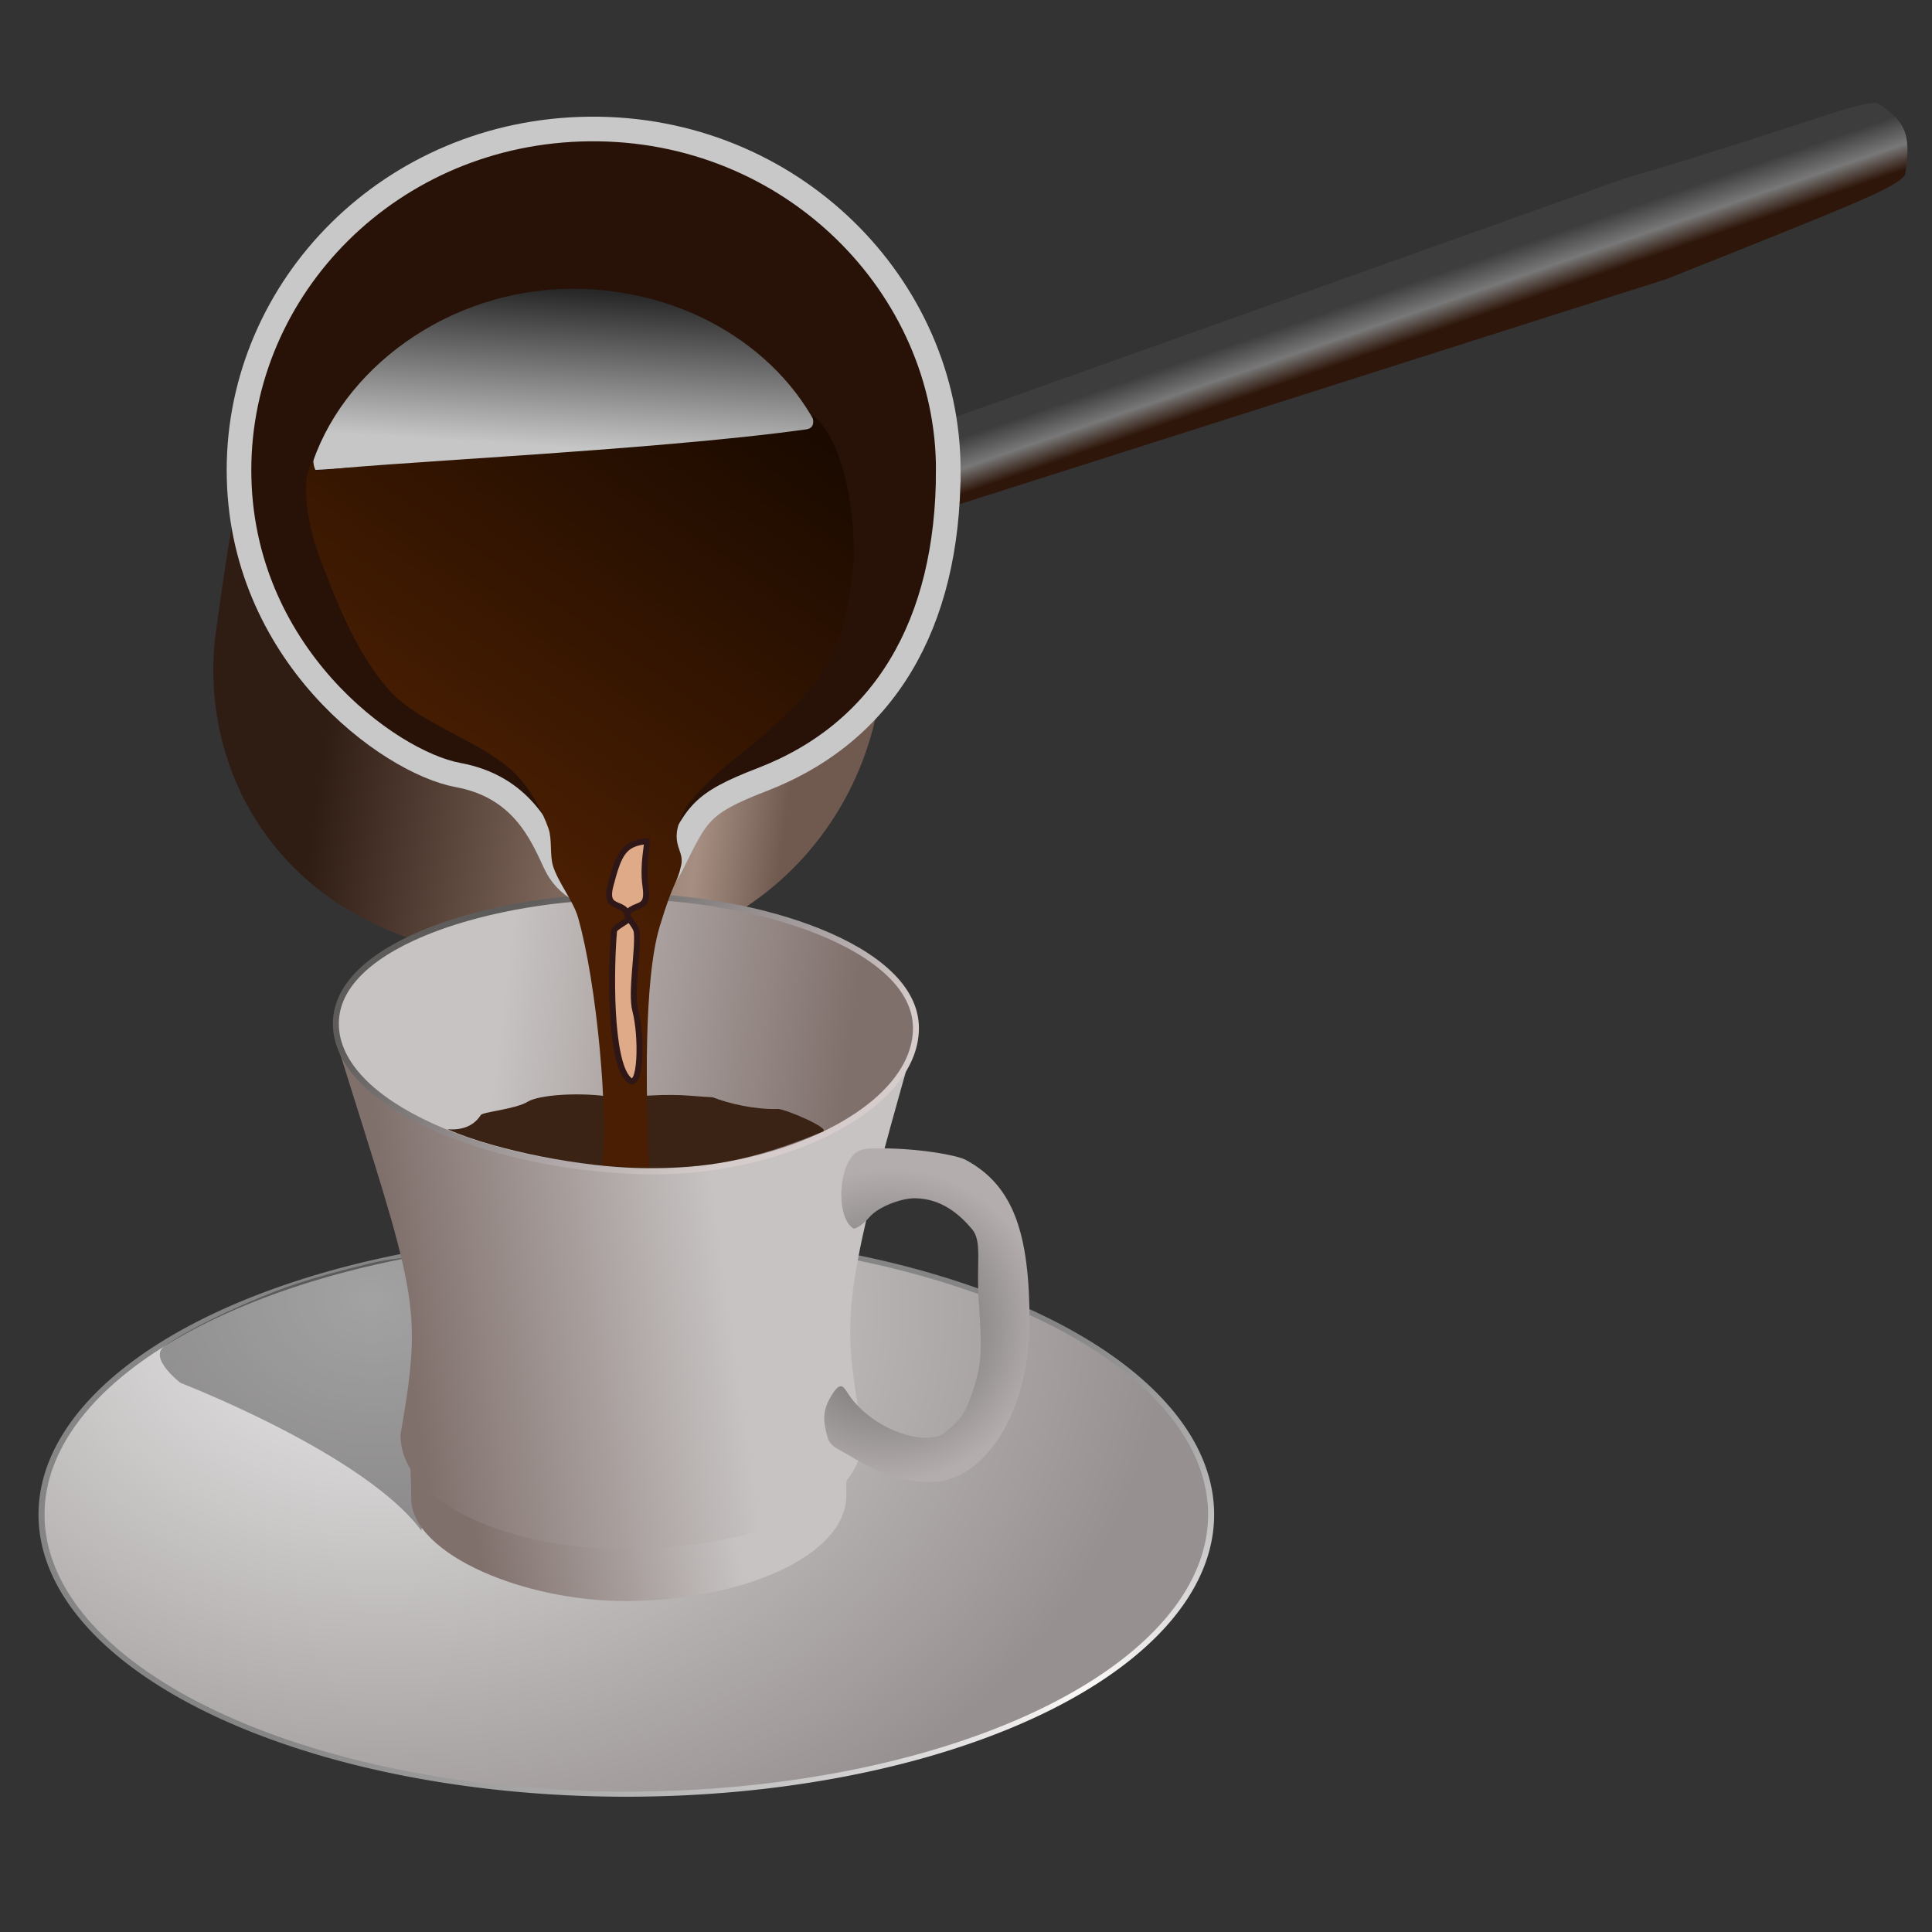
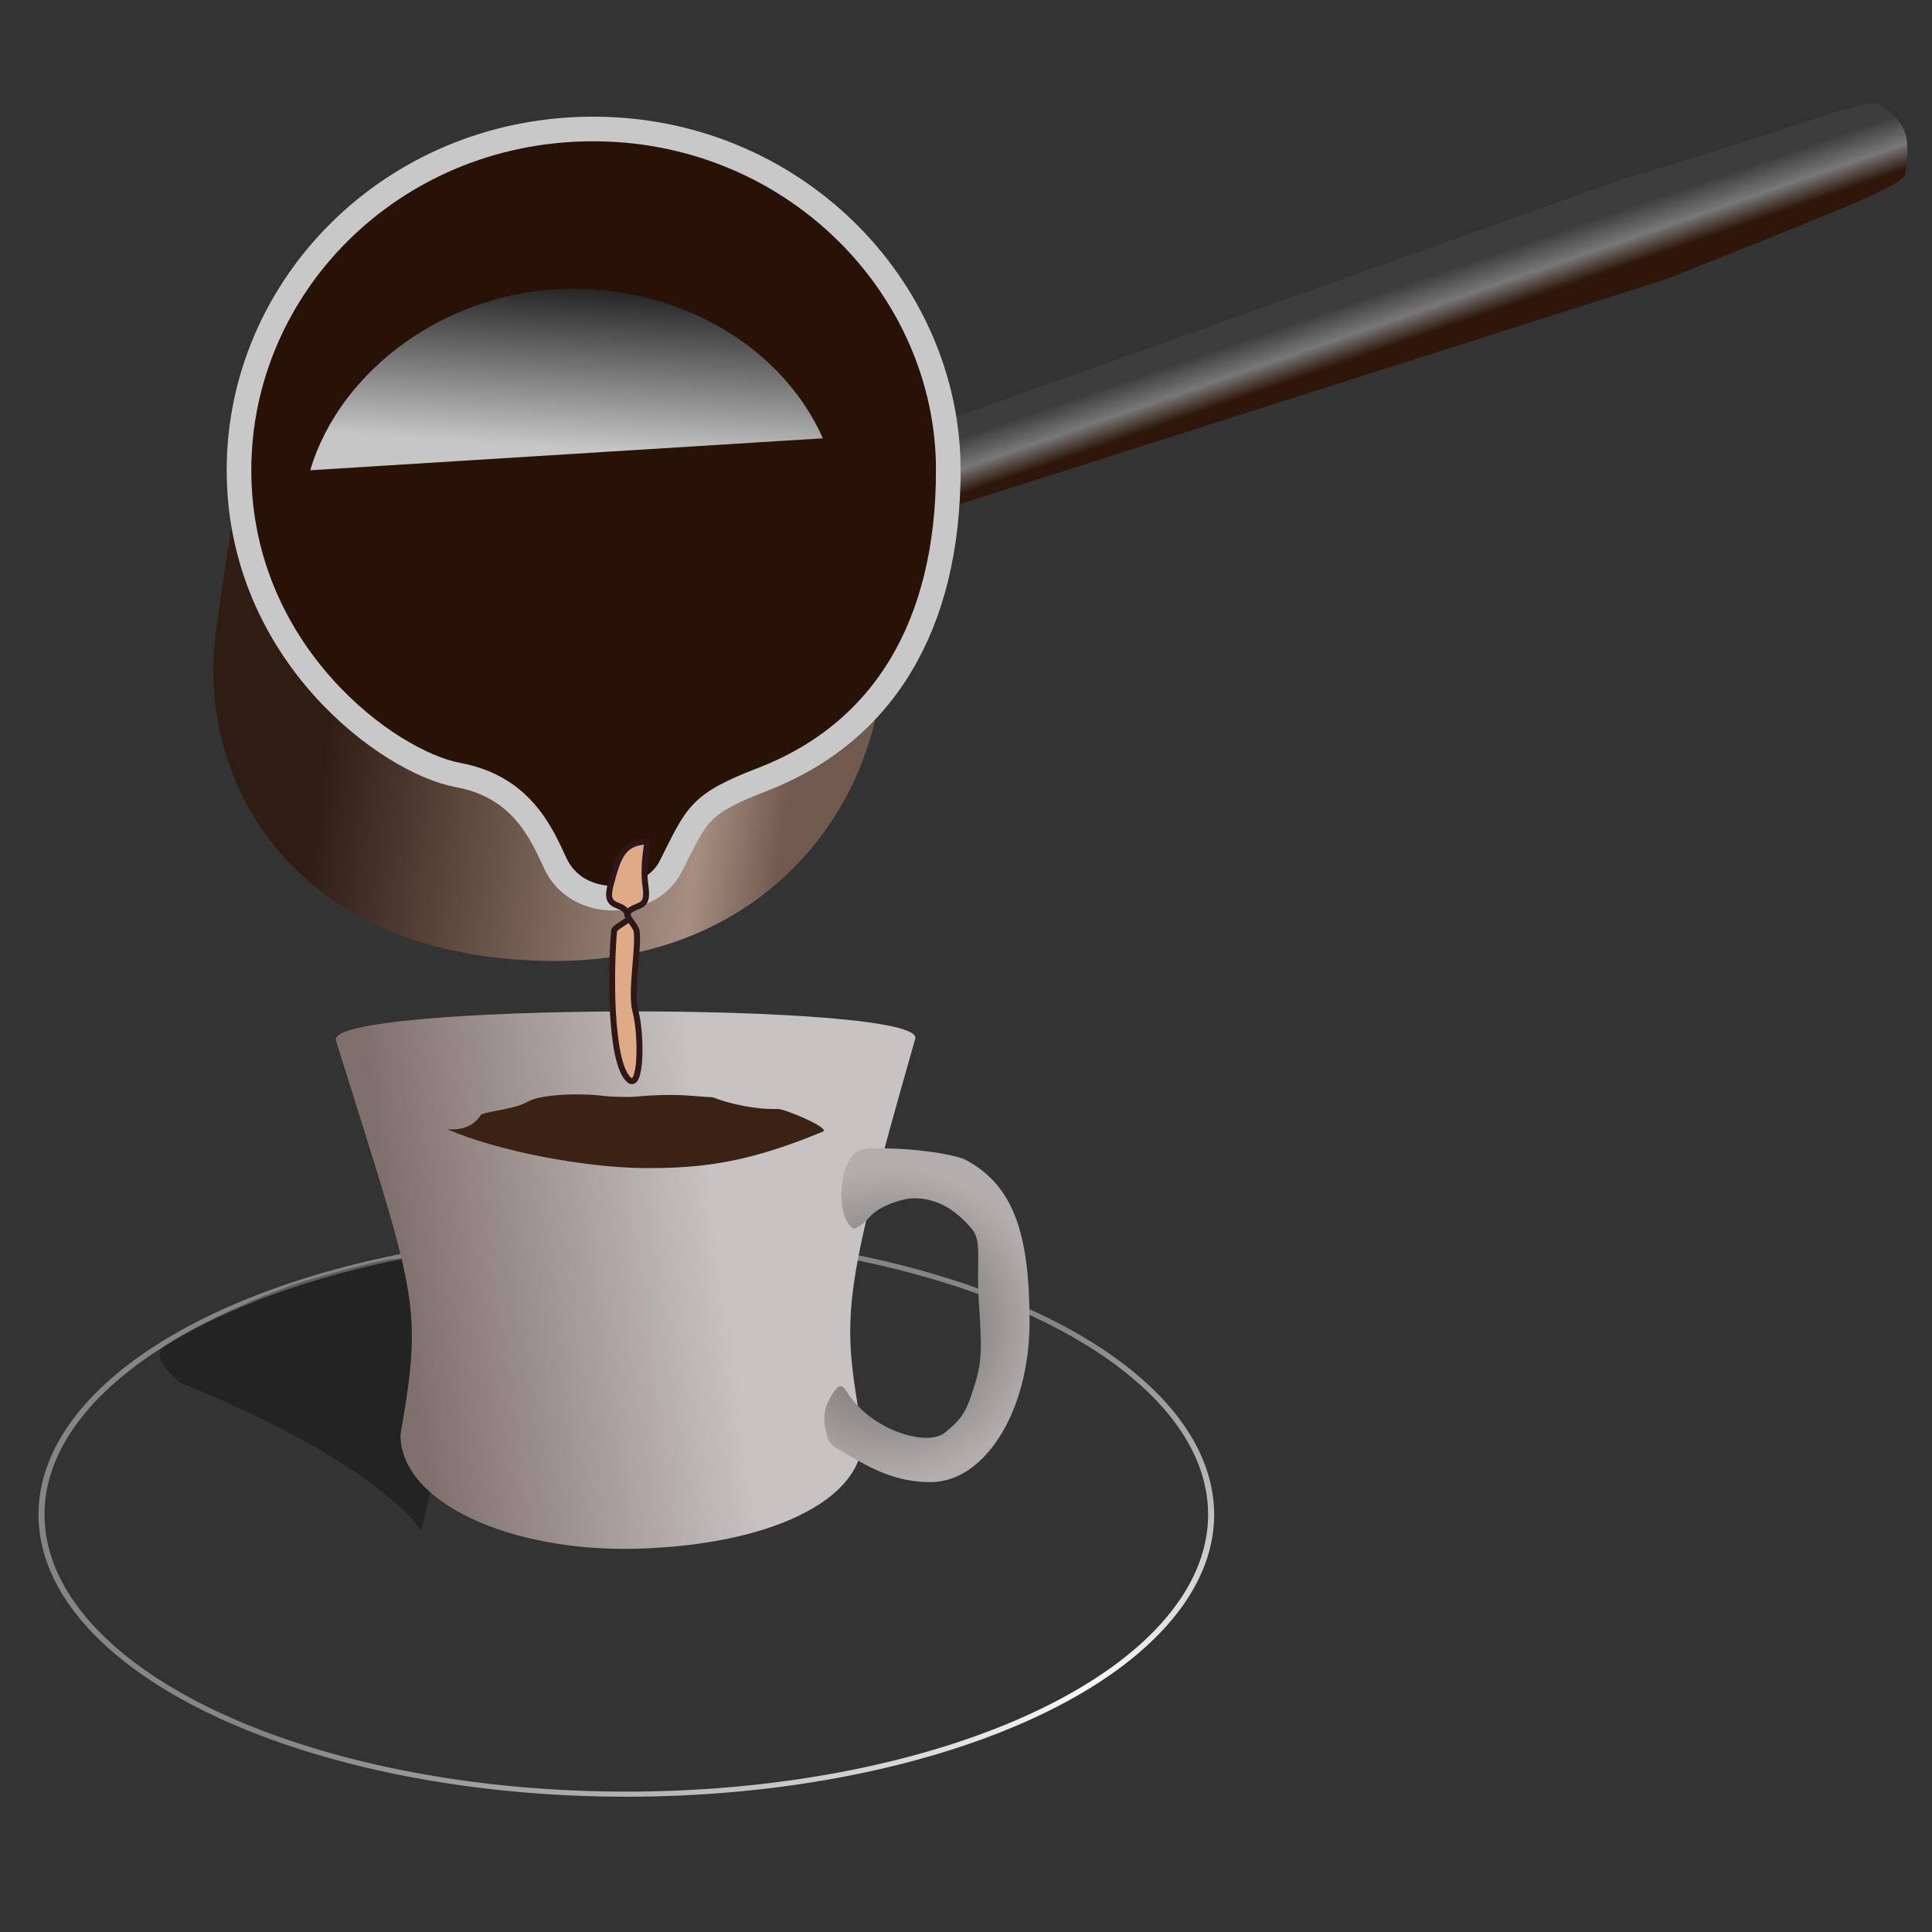
<svg xmlns="http://www.w3.org/2000/svg" xmlns:xlink="http://www.w3.org/1999/xlink" viewBox="0 0 325 325" version="1.0">
  <rect x="0" y="0" width="325" height="325" fill="#333333" stroke="none" />
  <defs>
    <linearGradient id="k" y2="51.778" gradientUnits="userSpaceOnUse" x2="179.61" gradientTransform="translate(-35.958 24.674)" y1="122.22" x1="130.78">
      <stop offset="0" stop-color="#491e02" />
      <stop offset="1" stop-color="#1a0a00" />
    </linearGradient>
    <linearGradient id="a">
      <stop offset="0" stop-color="#c7c3c3" />
      <stop offset="1" stop-color="#80706c" />
    </linearGradient>
    <linearGradient id="h" y2="153.04" xlink:href="#a" gradientUnits="userSpaceOnUse" x2="174.94" gradientTransform="translate(-31.958 24.674)" y1="145.62" x1="116.3" />
    <linearGradient id="g" y2="126.21" gradientUnits="userSpaceOnUse" x2="121.29" gradientTransform="translate(-31.958 24.674)" y1="169.01" x1="155.67">
      <stop offset="0" stop-color="#d6cccc" />
      <stop offset="1" stop-color="#5e5b5b" />
    </linearGradient>
    <linearGradient id="e" y2="153.04" xlink:href="#a" gradientUnits="userSpaceOnUse" x2="174.94" gradientTransform="matrix(-.93 0 0 .828 233.54 117.05)" y1="145.62" x1="116.3" />
    <linearGradient id="d" y2="154.94" xlink:href="#a" gradientUnits="userSpaceOnUse" x2="170.71" gradientTransform="matrix(-.785 0 0 .693 213.56 149.28)" y1="145.62" x1="116.3" />
    <linearGradient id="f" y2="107.12" gradientUnits="userSpaceOnUse" x2="169.05" gradientTransform="translate(-35.958 24.674)" y1="96.755" x1="90.852">
      <stop offset="0" stop-color="#2f1c13" />
      <stop offset=".819" stop-color="#a68e82" />
      <stop offset="1" stop-color="#705a50" />
    </linearGradient>
    <linearGradient id="j" y2="50.29" gradientUnits="userSpaceOnUse" x2="126.03" gradientTransform="translate(-35.958 24.674)" y1="23.906" x1="127.67">
      <stop offset="0" stop-color="#272727" />
      <stop offset="1" stop-color="#c6c6c6" />
    </linearGradient>
    <linearGradient id="i" y2="111.48" gradientUnits="userSpaceOnUse" x2="256.91" gradientTransform="rotate(-18.625 50.158 127.078)" y1="120.53" x1="256.97">
      <stop offset="0" stop-color="#2e160a" />
      <stop offset=".452" stop-color="#787878" />
      <stop offset="1" stop-color="#3d3d3d" />
    </linearGradient>
    <radialGradient id="l" gradientUnits="userSpaceOnUse" cy="204.3" cx="183.14" gradientTransform="matrix(1.22 .936 -.948 1.237 119.69 -201.16)" r="17.079">
      <stop offset="0" stop-color="#606060" />
      <stop offset="1" stop-color="#b4adad" />
    </radialGradient>
    <radialGradient id="c" gradientUnits="userSpaceOnUse" cy="348.84" cx="57.301" gradientTransform="matrix(-.056 -.74 1.393 -.101 -268.19 338.56)" r="96.729">
      <stop offset="0" stop-color="#fbf8f8" />
      <stop offset="1" stop-color="#858585" />
    </radialGradient>
    <radialGradient id="b" gradientUnits="userSpaceOnUse" cy="334.02" cx="41.885" gradientTransform="matrix(.439 1.182 -1.287 .367 507.29 11.744)" r="96.729">
      <stop offset="0" stop-color="#ebebeb" />
      <stop offset="1" stop-color="#979090" />
    </radialGradient>
  </defs>
-   <path d="M234.93 226.27a96.729 54.88 0 11-193.46 0 96.729 54.88 0 11193.46 0z" transform="matrix(1.017 0 0 .857 -35 61.183)" fill="url(#b)" />
  <path d="M234.93 226.27a96.729 54.88 0 11-193.46 0 96.729 54.88 0 11193.46 0z" transform="matrix(1.017 0 0 .857 -35.19 60.868)" stroke="url(#c)" fill="none" />
  <path d="M70.872 257.46c-9.615-12.93-40.492-24.82-40.492-24.82s-5.512-4.22-2.698-6.2c3.397-2.39 9.259-5.29 14.439-7.5 5.356-2.29 9.481-3.85 20.142-6.42 9.203-2.22 19.148-.51 19.148-.51l-10.539 45.45z" opacity=".312" fill-rule="evenodd" />
-   <path d="M69.17 252.04c0 9.5 19.686 17.8 37.8 17.27 19.89-.58 35.46-8.3 35.4-17.79-.02-3.63.1-4.28-.07-7.2-.31-5.41-73.384-4.8-73.295.74.069 4.29.181 4.16.165 6.98z" fill="url(#d)" />
+   <path d="M69.17 252.04z" fill="url(#d)" />
  <path d="M67.366 241.37c0 11.35 18.474 19.78 39.934 19.15 23.56-.7 39.5-9.05 37.62-20.27-3.19-19.02-3.63-21.15 9.04-65.51 1.8-6.28-99.443-6.08-97.45.29 13.521 43.25 14.729 44.08 10.856 66.34z" fill="url(#e)" />
  <path d="M148.56 109.31c0 26.25-19.99 51.95-54.176 52.33-44.508.49-61.566-29.82-58.056-55.46 4.489-32.792 6.269-32.734 7.91-35.43 28.083-21.251 95.332-8.156 104.32 38.56z" fill="url(#f)" />
-   <path d="M154.08 172.95c0 13.71-23.44 24.83-46.51 24.07-25.328-.84-51.073-11.12-51.073-24.83 0-13.7 27.083-21.42 48.983-21.4 21.56.02 48.6 8.46 48.6 22.16z" stroke="url(#g)" fill="url(#h)" />
  <path d="M119.88 184.58c2.82 1.1 7.17 2.09 10.97 1.97 1.14-.04 8.92 3.24 7.58 3.8-11.98 4.99-19.84 6.26-30.35 6.14-9.931-.11-24.423-2.88-32.734-6.49-.446-.19 3.568.74 5.52-2.42.331-.54 5.838-.98 7.909-2.25 1.835-1.12 8.166-1.59 13.175-.93.68.09 3.85.17 4.65.09 7.44-.65 9.44-.07 13.28.09z" fill="#3a2314" />
  <path d="M150.54 73.795l122.53-43.697c30.26-8.951 39.51-13.137 42.76-12.737 5.15 3.231 5.58 5.766 4.64 12.04-1.44 2.224-9.53 5.307-39.99 17.491L153.55 87.323c-1.16.391-1.87-2.919-2.26-4.079l-2.14-6.649a2.207 2.207 0 011.39-2.8z" fill="url(#i)" />
  <path d="M159.52 79.078c0 26.122-10.92 44.182-31.26 52.042-10.84 4.18-10.99 5.83-15.43 14.63-3.46 6.84-15.663 7.58-19.42-.53-2.333-5.03-5.655-12.88-16.374-14.85-11.665-2.15-36.833-20.46-36.833-51.292s25.586-57.026 58.899-57.377c34.068-.364 60.418 26.545 60.418 57.377z" stroke="#c8c8c8" stroke-width="4.141" fill="#281208" />
  <path d="M96.367 48.58c-20.978 0-39.179 13.629-44.18 30.527l86.233-5.375c-6.5-14.7-22.88-25.152-42.053-25.152z" fill="url(#j)" />
-   <path d="M53.739 79.194c6.424-1.185 56.271-3.359 81.971-6.979 2.15-.388.23-3.127 1.42-2.033 5.45 5.035 6.8 18.04 6.47 24.812-1.66 11.046-1.93 14.366-7.46 20.996-9.65 10.92-12.69 10.24-20.44 19.34-3.87 6.63-.45 7.22-1.11 10.22-.72 3.29-1.13 2.1-3.59 10.22-2.78 9.17-2.31 28.51-1.83 40.68-4.06-.11-4.44-.15-7.91-.43 1.15-8.37-.87-30.69-4.029-41.71-.804-2.8-3.419-5.95-4.233-8.75-.515-1.77-.12-4.36-.707-6.11-.993-2.96-3.136-6.69-5.28-8.96-5.314-5.61-16.271-8.55-21.447-14.29-5.457-6.06-8.797-14.53-11.689-22.157-1.966-5.183-3.614-13.153-1.197-16.768.183 2.713 1.061 1.919 1.061 1.919z" fill-rule="evenodd" fill="url(#k)" />
  <path d="M108.78 141.51c-3.91.36-4.7 2.17-6.08 7.42-1.24 4.7 2.74 2.23 3.02 5.6.03.39-2.37 1.43-2.42 2.06-.55 6.08-.8 21.9 2.45 25.01 2.12 2.03 2.26-7.3 1.12-11.61-.8-3.06.55-10.12.25-13.17-.12-1.26-2.16-2.8-1.5-3.4 1.68-1.55 3.52-.41 2.97-4.28-.56-3.87.47-7.35.19-7.63z" fill-rule="evenodd" stroke="#2f1717" fill="#deaa87" />
  <path d="M173.19 222.41c0 14.85-7.46 26.91-16.64 26.91-5.89 0-9.97-2.26-14.31-4.83-1.55-.91-2.59-1.2-3.04-2.78-.73-2.58-.99-4.43.9-7.32 1.57-2.38 1.92-.74 3.06.76 4.6 6 13.11 8.06 15.79 5.85 3.09-2.54 3.59-3.54 5.01-8.03 1.28-4.07 1.2-6.37.67-14.37-.41-6.14.61-9.81-1.12-11.84-2.12-2.5-5.11-5.12-9.57-5.19-2.32-.03-6.23 1.44-7.71 3.21-.91 1.08-2.35 2.08-2.69 1.86-2.37-1.5-2.58-7.46-.99-10.87 1.15-2.45 2.84-2.57 4.29-2.59 7.51-.14 14.22 1.18 15.61 1.93 8.09 4.35 10.74 12.44 10.74 27.3z" fill="url(#l)" />
</svg>